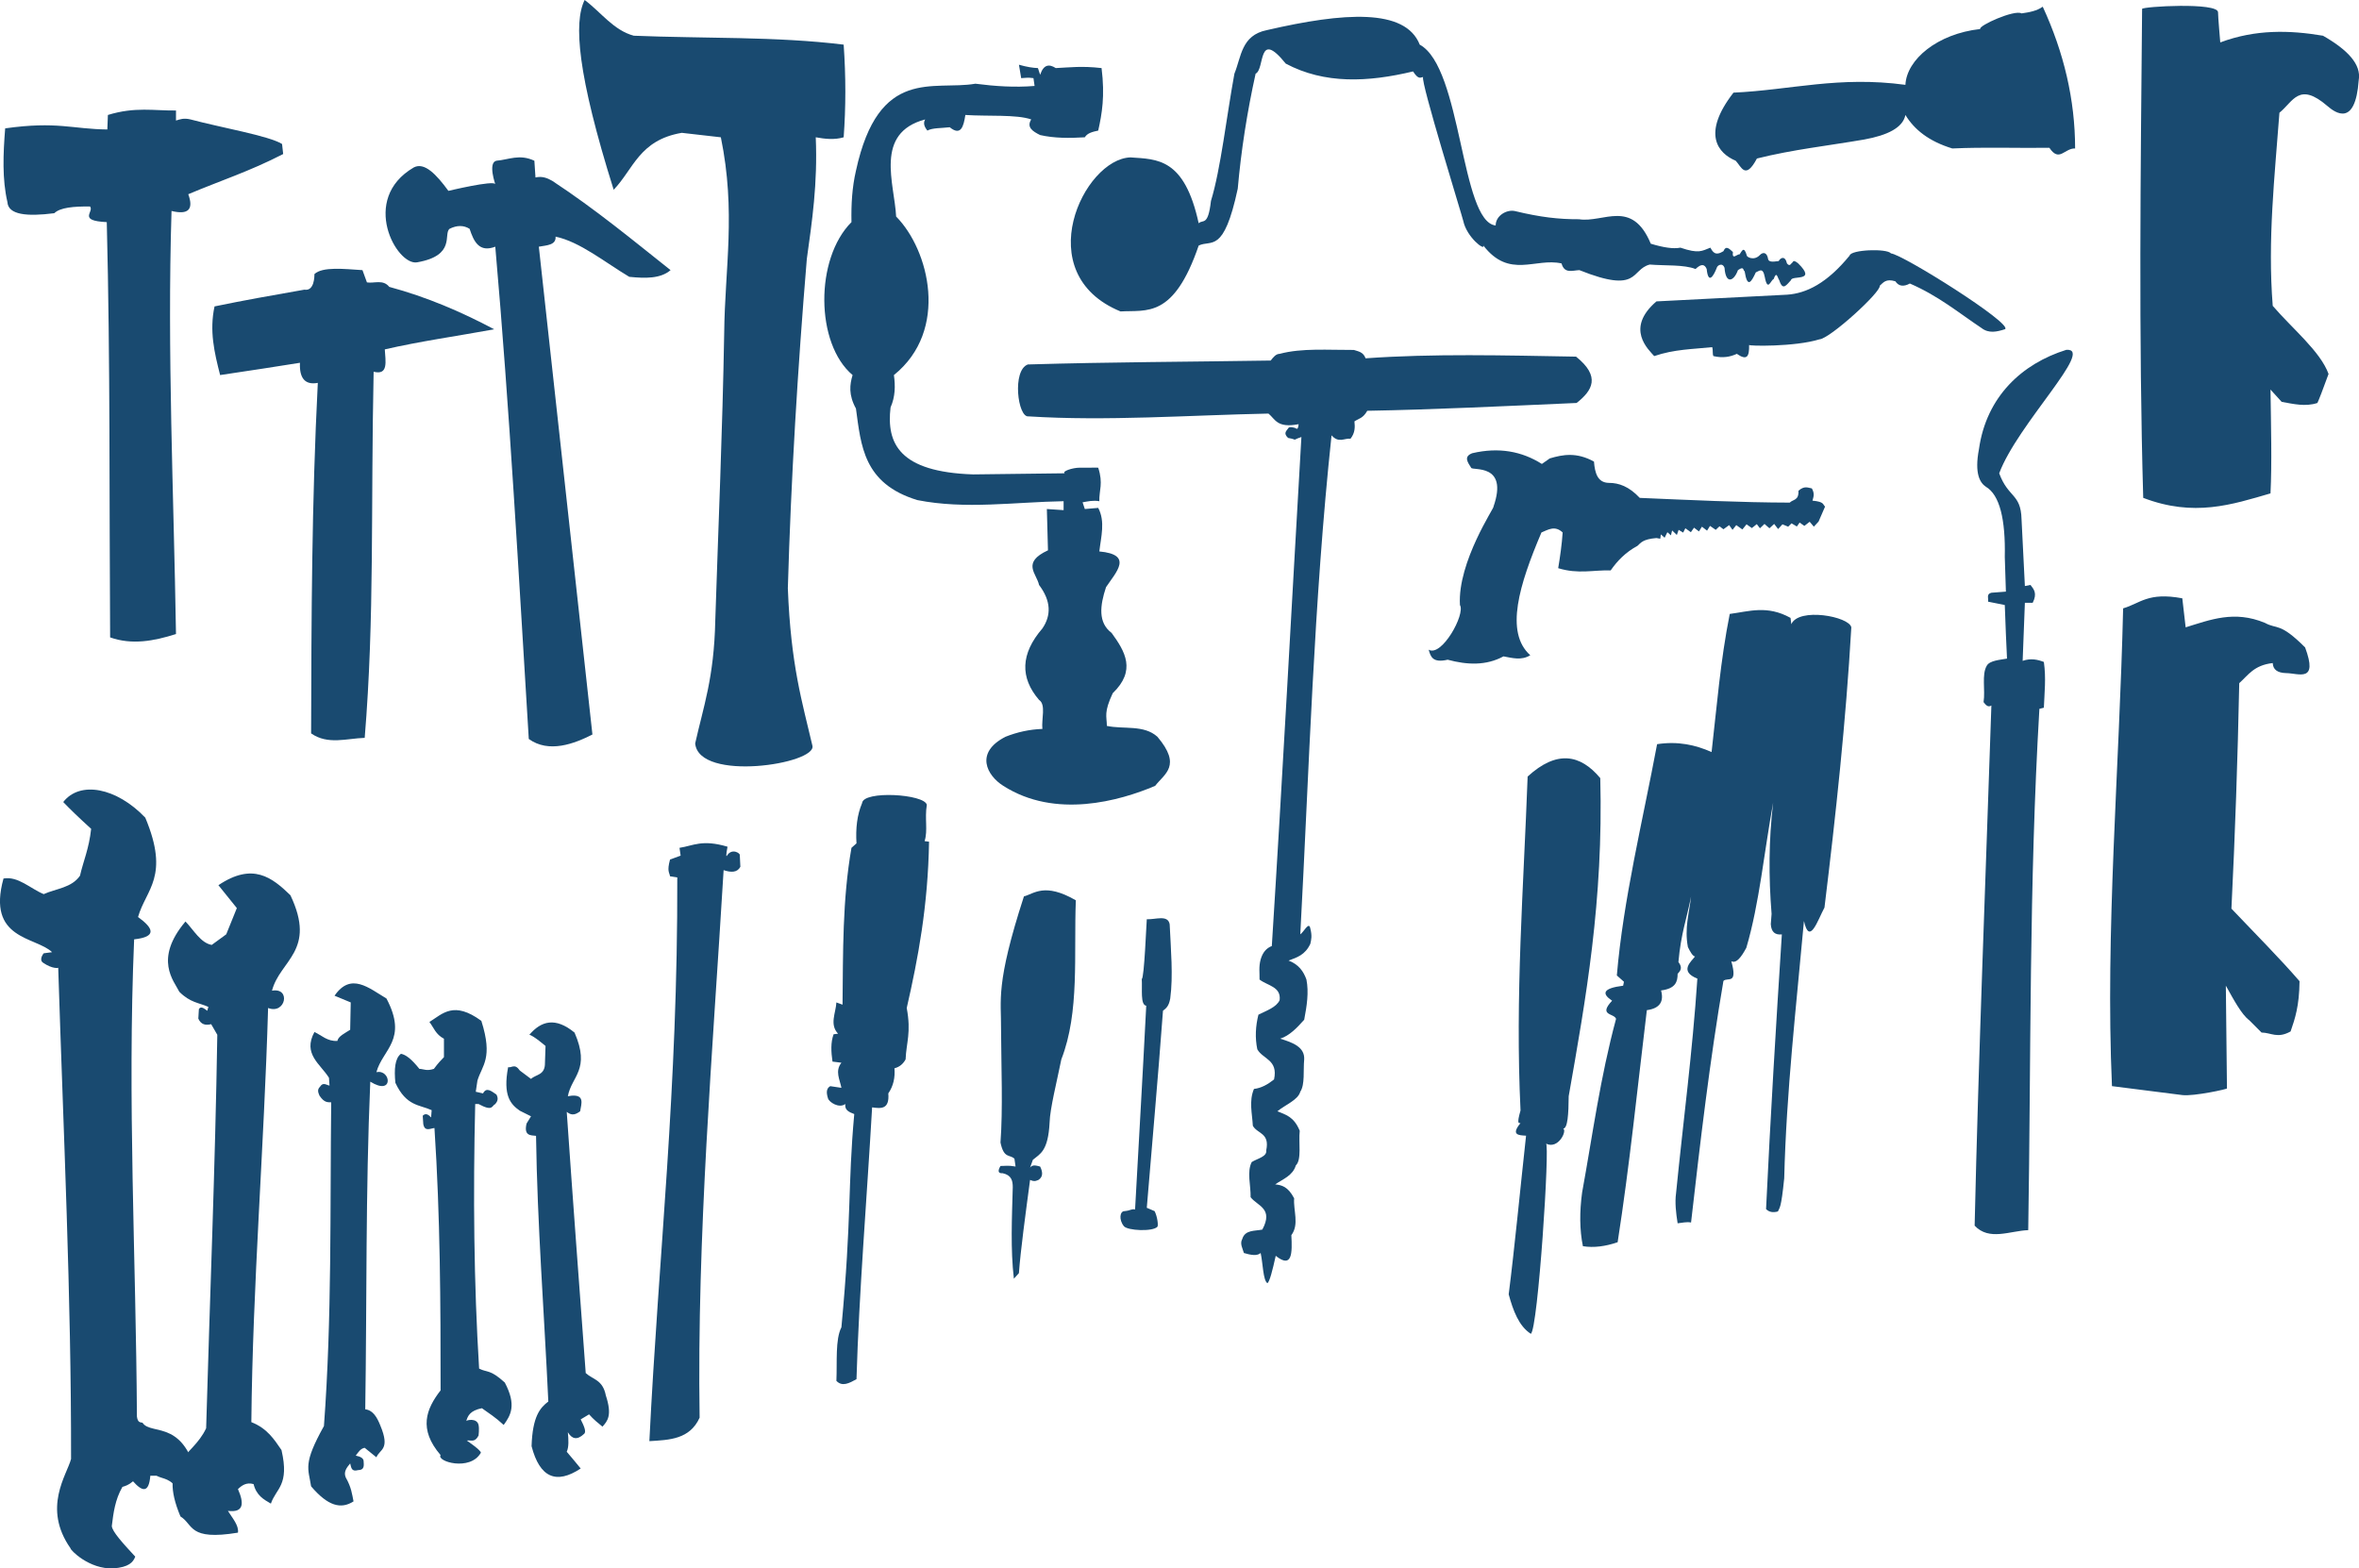
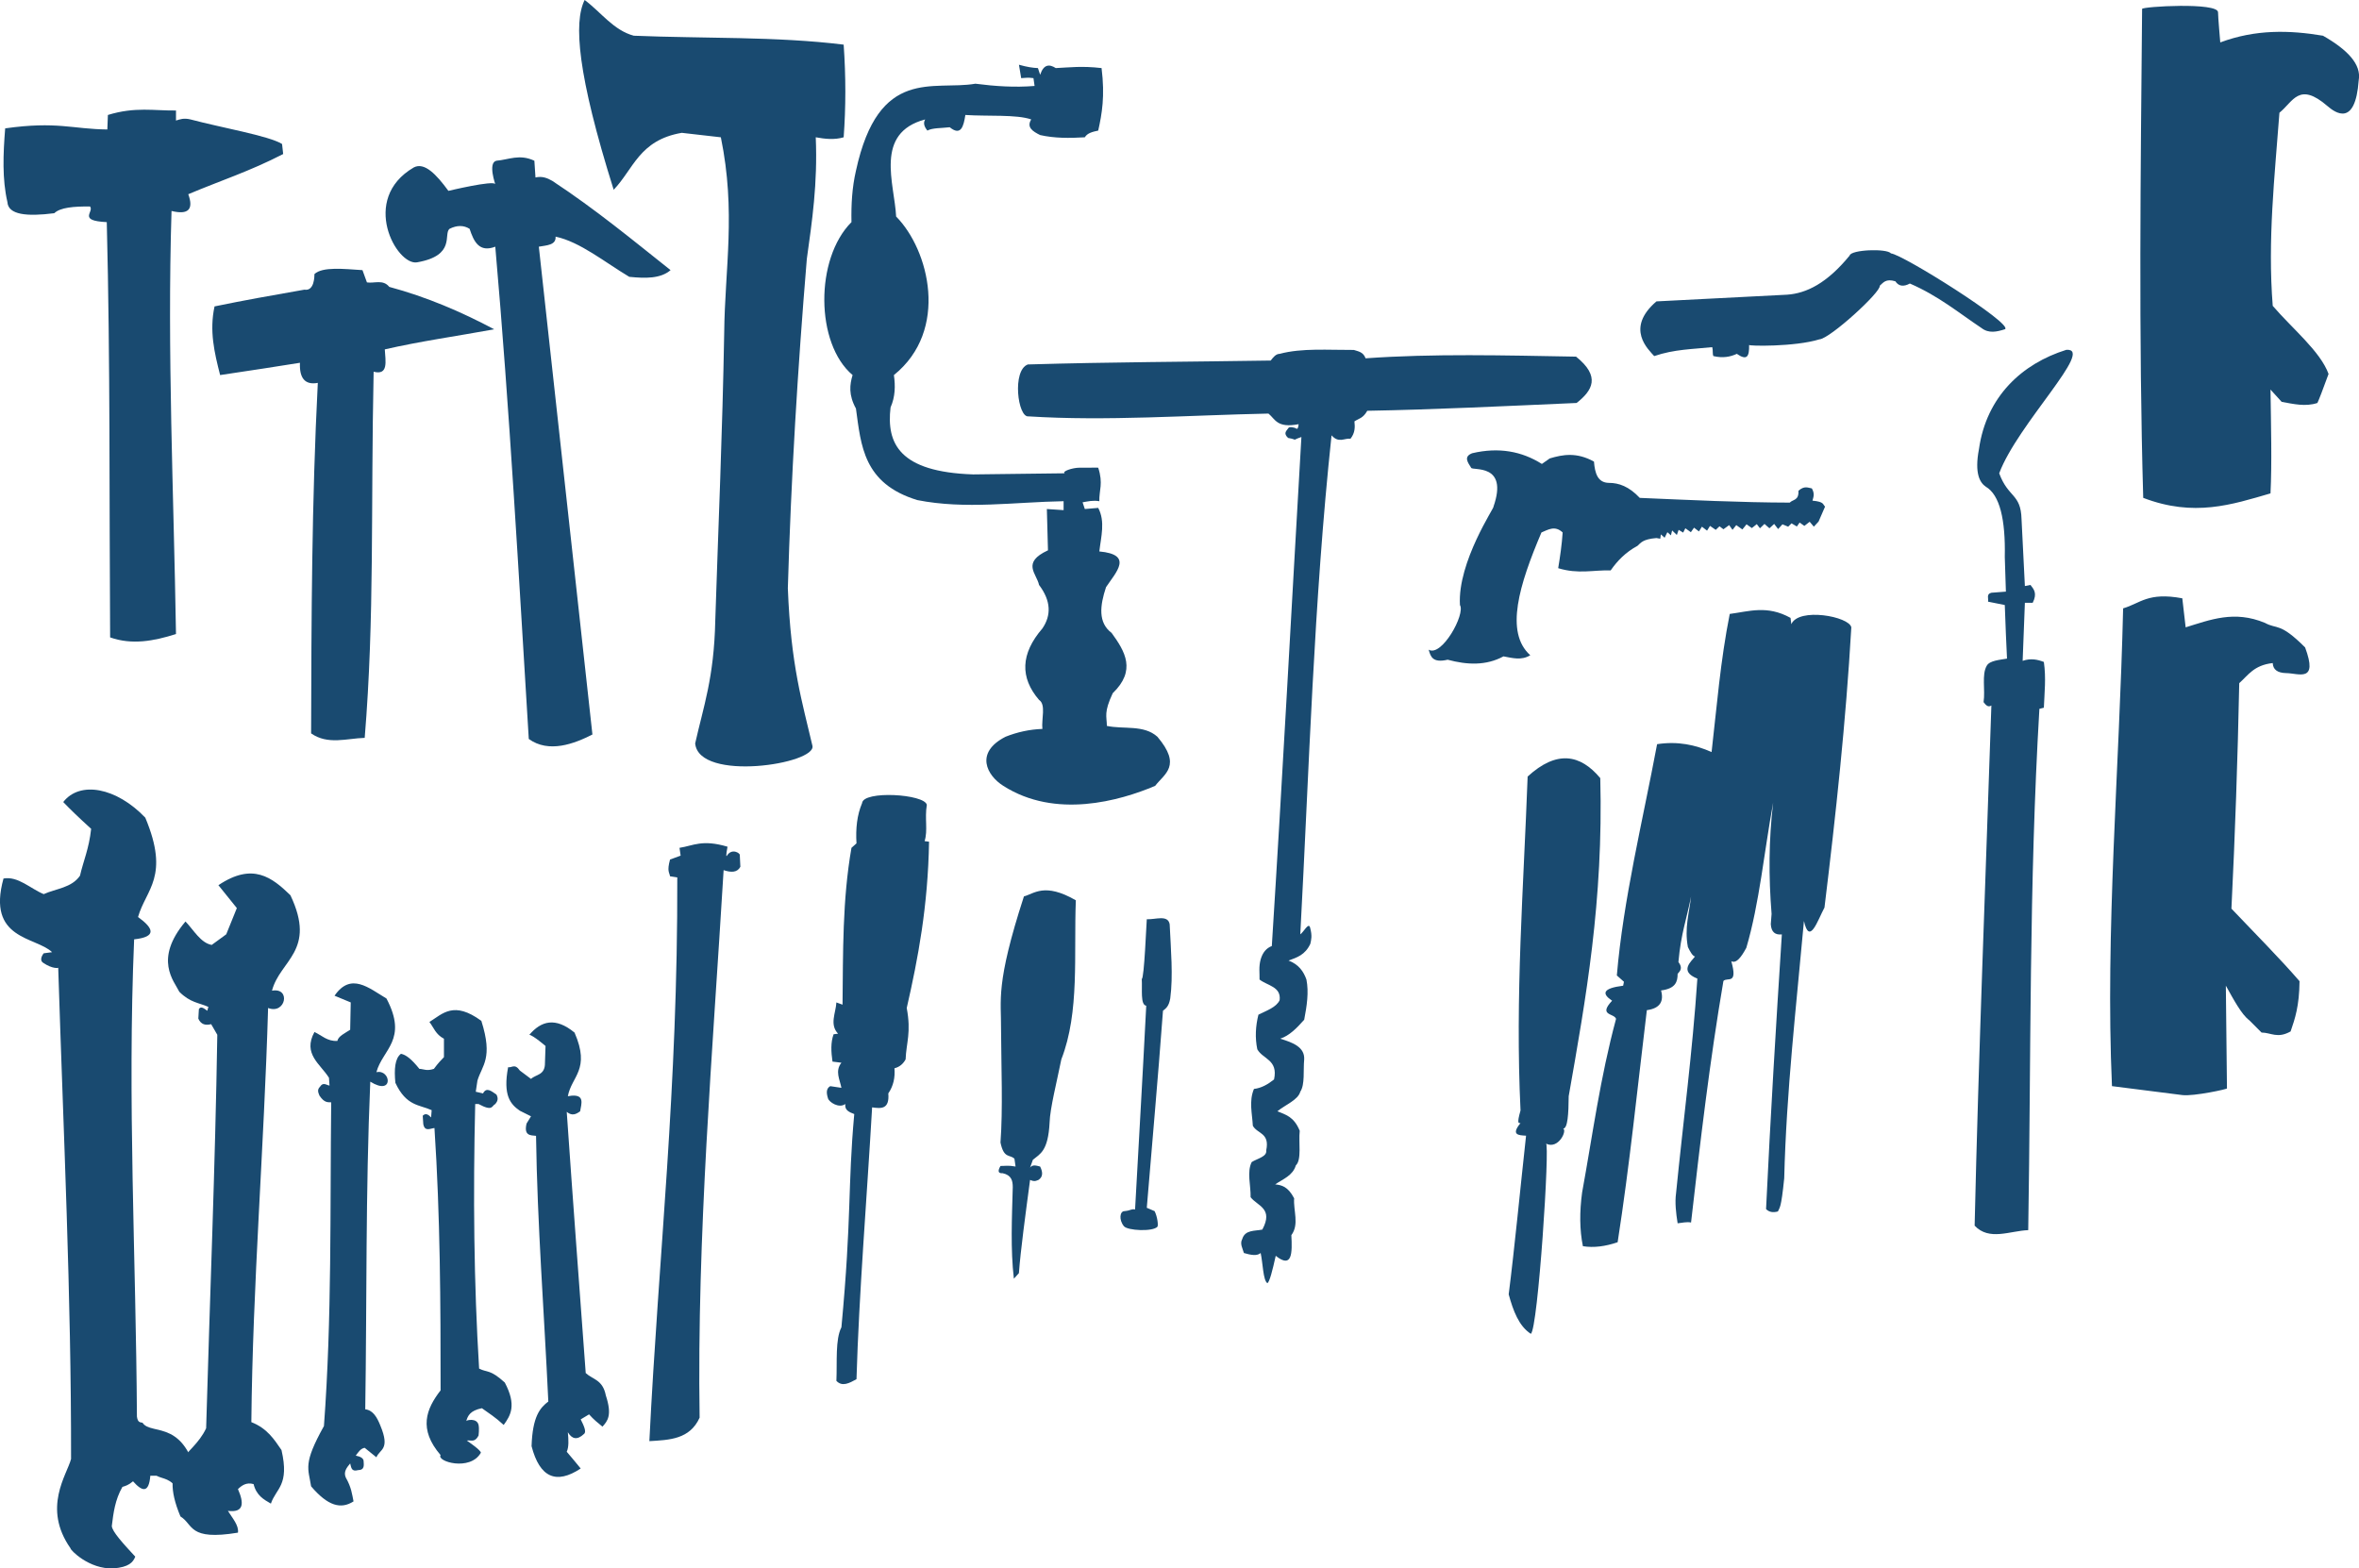
<svg xmlns="http://www.w3.org/2000/svg" viewBox="0 0 1041.4 692.5">
  <g fill="#194a70" fill-rule="evenodd">
    <path d="M94.71 135.291c-2.332 10.817-.088 20.324 2.464 30.313 15.437-2.269 24.813-3.78 35.24-5.422-.293 6.853 2.265 9.905 7.886 8.872-2.705 52.876-2.815 103.807-2.957 154.763 7.385 5.16 15.67 2.223 23.658 1.972 4.4-53.273 2.647-101.643 3.943-161.664 6.635 1.705 5.224-4.634 4.929-9.858 15.48-3.577 32.199-5.918 48.303-8.872-14.55-7.733-29.813-14.276-46.33-18.73-2.733-3.417-6.54-1.468-9.857-1.97l-1.972-5.422c-8.128-.513-17.57-1.624-21.194 1.725-.017.898.008 7.663-4.435 6.9-16.26 2.875-25.754 4.518-39.676 7.393z" />
    <path d="M2.287 56.676c-.912 11.34-1.349 22.488.986 32.53.335 5.655 8.568 6.484 20.7 4.929 2.575-2.519 8.628-3.05 15.773-2.957 1.93 2.384-5.626 6.266 7.393 6.9 1.571 62.195 1.073 122.32 1.478 183.35 9.694 3.433 19.387 1.6 29.08-1.48-.993-62.267-3.92-124.534-1.971-186.799 7.393 1.807 9.858-.657 7.393-7.393 13.965-5.915 27.055-10.079 41.894-17.744l-.493-4.436c-5.779-3.614-26.944-7.229-40.417-10.843-3.036-.736-4.635-.035-6.407.493V48.79c-9.673.133-18.01-1.736-30.066 1.971l-.246 6.408c-15.442-.165-22.21-3.713-45.1-.493zM182.669 73.928c-23.988 13.996-7.549 43.541 1.478 41.893 17.22-3 11.5-12.47 14.294-14.786 3.286-1.643 6.243-1.643 8.872 0 1.878 5.717 4.28 10.582 11.336 7.886 6.325 71.987 10.332 144.749 14.786 217.36 8.861 6.389 20.04 2.132 28.095-1.972L237.87 108.92c3.491-.623 7.672-.671 7.394-4.436 10.843 2.316 21.686 11.283 32.53 17.744 7.047.707 13.783.872 18.237-2.957-16.782-13.302-32.969-26.752-52.245-39.431-2.204-1.274-4.538-2.16-7.393-1.48l-.493-7.392c-6.62-3.1-11.32-.444-16.758 0-3.92.87-.347 10.756-.493 10.35-.669-1.855-20.7 2.957-20.7 2.957-5.351-7.311-10.58-12.804-15.28-10.35z" />
    <path d="M279.78 15.767c-8.947-2.393-14.508-10.43-21.686-15.772-4.907 9.86-3.24 32.663 12.815 83.79 8.765-9.118 11.258-21.925 30.065-25.136l17.25 1.971c6.767 32.932 1.766 58.023 1.48 86.255-.78 44.524-2.58 84.972-3.944 127.163-.538 25.328-5.272 38.072-8.871 54.215 1.66 17.178 53.82 9.046 51.753.986-4.451-19.148-9.527-35.301-10.843-69.497 1.405-48.465 4.346-96.931 8.379-145.397 2.317-16.705 4.814-33.193 3.943-53.725 4.107.735 8.214 1.212 12.322 0 .985-13.307.985-26.943 0-40.908-29.707-3.676-61.754-2.667-92.662-3.943z" />
    <path d="M466.086 30.06c6.154-.29 11.442-1.015 20.208 0 1.554 12.417.166 20.21-1.479 27.602-2.447.51-4.833 1.08-5.914 2.957-6.758.414-13.419.444-19.715-.986-3.327-1.63-6.107-3.441-3.943-6.9-6.455-2.277-19.387-1.315-29.08-1.972-.782 5.183-2 9.395-6.9 5.422-3.398.418-7.7.233-9.858 1.478-1.341-1.643-1.961-3.286-.986-4.929-22.621 6.02-13.526 28.342-12.815 42.882 14.52 14.629 23.562 50.215-.986 69.988.671 4.765.623 9.53-1.478 14.294-1.85 15.834 3.74 28.493 36.472 29.571 13.363-.164 26.216-.328 40.417-.493-1.405-.842 3.492-2.463 6.407-2.464 3.392 0 8.6-.055 8.379 0 2.293 7.058.351 9.88.493 14.786-2.783-.47-5.057.069-7.394.493l.986 2.958 5.915-.493c3.194 6.07 1.227 12.715.493 19.222 15.081 1.413 7.489 9.01 2.957 15.772-2.727 8.23-3.57 15.667 2.464 20.208 5.983 8.225 10.933 16.565.493 26.615-4.002 8.564-2.638 10.062-2.584 14.438 7.433 1.594 16.293-.616 22.3 4.785 10.883 12.835 3.11 16.342-.987 21.686-15.65 6.639-44.05 14.694-67.031 0-7.22-4.53-12.8-14.635.985-21.686 5.194-2.06 10.606-3.249 16.265-3.45-.484-4.28 1.69-10.773-1.478-12.815-8.439-9.828-8.206-20.323 1.478-31.545 3.913-5.747 3.898-12.083-1.478-19.222-1.058-5.014-7.844-9.837 3.943-15.28l-.493-18.236 7.393.493v-3.943c-21.57.367-43.412 3.72-64.567-.493-23.894-7.281-24.85-24.12-27.108-40.417-3.323-6.06-2.748-10.563-1.479-14.786-16.458-13.869-16.667-51.37-.493-67.523-.162-7.763.28-15.374 1.972-22.673 10.036-46.27 34.288-35.248 52.739-38.443 8.707 1.124 17.415 1.713 26.122.986l-.492-3.45c-2.524-.358-3.743-.064-5.422 0l-.986-5.915c3.572 1.012 6.197 1.393 8.38 1.479l.985 2.957c1.52-4.626 3.99-4.816 6.9-2.957z" />
-     <path d="M499.102 69.492c-20.726.603-45.024 51.355-4.436 68.017 11.681-.67 23.452 3.162 34.502-29.08 5.62-2.778 11.017 3.997 17.25-25.137 1.476-16.757 4.11-33.681 7.886-50.765 4.209-1.956.749-20.016 13.308-4.436 17.137 9.112 36.276 8.215 56.19 3.45 2.473 3.806 3.28 2.615 4.435 2.465-1.187 1.98 17.247 61.257 17.744 63.581 1.546 7.238 9.655 13.35 8.872 10.844 11.5 14.866 23 5.257 34.501 7.886 1.28 4.697 4.863 3.055 7.886 2.957 26.705 10.7 22.594-.31 31.051-2.465 6.849.564 15.107-.048 20.208 1.972 2.78-2.654 4.11-1.921 4.929 0 .746 7.2 3.17 2.754 4.436-.493.218-1.136 2.572-2.527 3.45 0 .529 7.49 4.194 5.827 5.915.986 2.87-1.99 2.127.15 2.957.493 1.225 7.887 3.058 4.535 4.928.493 1.462-.517 3.102-2.467 3.944 1.971 1.314 6.903 2.628 1.413 3.943.986 1.327-3.88 1.735-.407 2.464.493 1.586 5.033 3.272 1.955 5.176 0 .251-2.361 11.657.985 3.203-7.394-1.051-.854-2.058-1.575-2.464-.492-.762.419-1.152 2.14-2.504.494-.853-3.624-2.87-2.528-3.66-1.045-1.172.03-4.452.97-4.704-1.046-.414-2.483-1.975-3.31-3.66-1.568-2.625 2.71-5.971.736-5.75 0-1.278-4.285-2.172-1.688-3.137-.349-1.02-.27-3.428 2.79-2.962-1.045-1.484-1.278-3.014-3.171-4.183-.349-3.625 2.254-4.691.348-5.75-1.568-3.81 1.445-4.998 2.792-13.244 0-3.135.64-7.636-.085-13.07-1.743-8.34-19.957-20.885-9.093-31.716-10.804-8.97.032-17.005-.893-28.184-3.59-3.566-.86-8.58 1.914-8.583 6.347-15.492-1.664-14.847-69.727-33.516-79.845-6.351-16.138-33.454-14.291-67.523-6.407-11.285 2.289-11.22 11.747-14.294 19.222-3.45 18.73-6.045 42.163-10.35 56.19-1.3 11.39-3.525 8.014-5.422 9.857-6.31-28.909-18.333-28.238-30.065-29.08zM841.162 37.455c.532-11.189 14.113-22.549 33.022-24.644-.889-1.473 15.153-8.673 18.237-6.9 3.46-.478 6.82-1.105 9.364-2.957 9.31 20.183 14.276 41.018 14.294 62.596-4.706-.182-6.987 6.292-11.357-.292-14.29.18-28.577-.365-42.86.292-10.404-3.176-16.792-8.361-20.7-14.786-1.115 5.6-7.837 8.957-18.236 10.843-15.772 2.718-31.545 4.426-47.318 8.38-5.12 9.65-6.878 3.62-9.365.985-7.67-3.235-15.231-11.705-.985-30.066 25.298-1.153 46.394-7.444 75.903-3.45z" />
    <path d="M730.263 157.223c-2.471-2.84-12.982-12.165.986-24.15l57.666-2.958c8.58-.586 17.63-5.076 27.601-17.25.542-2.7 16.594-3.23 18.237-.986 5.236.45 53.794 30.978 50.417 33.46-3.638 1.191-7.225 1.978-10.405-.493-10.131-6.76-18.96-14.173-31.635-19.66-2.836 1.536-4.966 1.194-6.408-.986-4.244-1.287-5.319.595-6.9 1.971.672 2.687-21.975 23.37-26.615 23.658-10.924 3.381-31.624 2.985-31.051 2.465.112 5.237-.942 7.024-5.422 3.943-2.857 1.316-6.105 1.982-10.35.986-.475-1.112-.088-2.369-.493-3.944-8.46.896-16.74.898-25.63 3.944zM945.652 3.94c0-1.05 33.516-3.026 33.516 1.478 0 1.972.986 13.308.986 13.308 15.654-5.845 30.613-5.426 45.344-2.957 10.78 6.146 17.055 12.64 15.771 19.715-1.517 20.734-10.34 14.32-13.8 11.336-12.603-10.866-15.081-1.994-21.194 2.957-2.104 28.199-5.263 56.187-2.957 85.267 8.584 10.022 21.005 20.043 24.644 30.065-2.547 6.984-4.24 11.407-4.929 12.815-5.257 1.734-10.515.459-15.772-.493l-4.929-5.421c.219 15.934.662 32.544 0 45.838-17.013 4.947-33.76 10.563-56.189 1.971-2.04-71.336-1.15-143.646-.493-215.88zM937.271 268.608c7.605-2.214 10.94-7.274 26.123-4.436l1.479 12.815c10.864-3.326 21.44-7.613 34.995-1.971 5.5 3.022 6.476-.42 17.744 10.843 5.856 15.755-2.824 11.382-8.379 11.336-3.822-.09-5.81-1.557-5.915-4.436-8.317.924-10.819 5.338-14.786 8.872-.69 33.648-1.83 66.844-3.45 99.562 10.228 10.783 21.507 22.09 30.066 32.037-.104 11.027-2.027 16.593-3.944 22.18-5.828 3.277-8.634.511-12.814.492l-5.422-5.421c-3.45-2.572-6.9-9.122-10.35-15.28.164 16.452.328 30.644.492 45.344.72.24-14.814 3.605-19.715 2.958-2.932-.388-31.05-3.944-31.05-3.944-3.013-67.989 3.285-140.633 4.928-210.952zM882.563 208.977c8.14-21.786 42.54-55.499 29.597-54.508-19.442 6.09-35.229 20.52-38.528 43.808-2.09 10.918.498 14.917 3.017 16.614 6.158 3.62 8.726 14.422 8.38 31.05l.492 15.28-6.407.493c-2.377.56-1.166 2.556-1.479 3.943l7.394 1.479c.328 10.674.657 15.882.985 23.658-3.054.56-7.633.816-8.931 3.131-2.33 3.914-.597 10.67-1.419 16.091.99 1.298 2.005 2.46 3.45 1.479-2.562 76.706-5.664 154.224-7.393 229.681 6.436 6.822 15.545 2.278 23.658 1.972 1.266-76.631.335-152.711 4.929-230.173l1.972-.493c.26-6.65 1.033-13.127 0-20.208-2.763-1.061-5.683-1.731-9.365-.493l.986-25.63h3.45c2.123-4.16.507-5.985-.986-7.886l-2.464.493-1.479-29.571c-.305-11.323-5.88-9.335-9.858-20.208zM649.924 200.105c-3.9 1.513-1.993 3.994-.493 6.408.356 1.475 16.7-2.275 9.858 17.25.803-.206-15.915 24.326-14.787 43.373 2.503 4.065-8.11 23.13-13.8 19.715.846 2.977 1.642 5.992 8.379 4.436 8.616 2.318 16.953 2.685 24.644-1.478 3.943.723 7.886 1.907 11.829-.493-11.353-10.162-4.852-31.191 4.929-54.216 2.986-1.228 5.93-3.22 9.364 0-.378 5.537-1.133 10.696-1.971 15.772 8.92 2.724 15.49.749 23.165.986 2.933-4.22 6.58-8.012 11.83-10.843 1.533-1.402 2.385-2.94 8.378-3.45l1.69.299.262-1.917 1.655 1.481 1.22-2.44 1.569 1.394.522-2.178 2.091 2.004.785-2.265 2.004 1.22.958-1.917 2.44 1.742 1.394-2.004 2.178 1.656 1.307-2.091 2.265 1.742 1.307-2.09 2.527 1.742 1.655-1.568 1.743 1.307 2.527-1.83 1.48 2.09 1.656-2.09 2.701 1.917 1.83-2.266 2.353 1.656 2.178-1.743 1.394 1.83 2.004-1.917 2.178 1.917 2.091-1.917 1.743 2.265 1.917-2.09 2.526 1.045 1.482-1.481 2.352 1.394 1.22-1.743 2.091 1.481 2.352-1.83 1.83 2.179 2.091-2.266 2.875-6.621c-1.134-.944-.186-2.096-5.576-2.614.411-1.552 1.11-2.96-.261-5.402-1.759-.3-3.287-1.292-5.925 1.045.23 4.382-2.412 3.738-3.833 5.228-21.751-.053-44.022-1.147-66.218-2.09-4.793-5.097-9.262-6.618-13.592-6.623-5.006-.058-6.217-4.29-6.622-9.41-7.658-4.21-13.69-3.137-19.517-1.394l-3.485 2.44c-8.898-5.622-19.052-7.477-30.737-4.736zM27.92 354.125c2.886 3.027 6.809 6.832 12.321 11.829-.975 8.907-3.447 14.204-4.929 20.7-3.73 5.394-10.538 5.656-16.018 8.133-5.896-2.414-11.26-8.013-17.744-6.9-7.529 27.155 14.294 25.613 21.44 32.53l-3.696.493s-2.33 2.783-.246 4.19c4.242 2.863 6.68 2.253 6.653 2.217 2.282 72.288 5.787 144.578 5.668 216.866-1.803 6.974-12.788 21.551-.246 39.431-.228.61 8.151 9.373 18.976 8.872 6.791-.53 8.669-2.697 9.611-5.176-5.19-5.605-10.3-11.16-10.35-13.554.715-5.75 1.403-11.5 4.682-17.25 1.355-.41 2.688-.776 4.682-2.465 3.929 4.43 6.98 5.529 7.64-2.464h2.71c3.206 1.655 6.06.847 9.858 6.654 2.11-.046 2.797.382 6.654-.247l2.464-.246c-4.972-32.447-21.267-23.464-25.136-29.572-1-.193-2.096.005-2.465-2.71-.41-70.236-4.252-139.612-1.232-210.706 10.093-1.09 8.669-4.837 1.725-9.858 3.496-12.295 14.136-17.744 3.204-43.867-12.724-13.337-28.875-16.378-36.225-6.9z" />
    <path d="M96.422 390.847l8.133 10.104-4.682 11.582-6.408 4.683c-4.882-.897-7.889-6.483-11.582-10.35-14.095 16.7-5.06 26.26-2.711 31.05 4.79 4.806 8.615 4.799 12.815 6.654l-.493 1.725c-1.457-1.143-2.885-2.173-3.697-.74l-.246 4.19c1.155 2.656 3.202 3.085 5.668 2.464l2.71 4.683c-.927 58.629-3.285 115.826-4.928 173.739-6.29 13.494-21.658 14.339-11.336 38.937 5.831 3.551 3.36 10.792 25.383 7.147.46-3.204-2.45-6.407-4.436-9.611 7.039.874 7.218-3.283 4.436-9.611 1.805-1.73 3.796-3.086 6.9-2.218 1.255 5.028 4.464 6.799 7.64 8.625 2.286-6.798 8.298-8.006 4.682-23.658-3.244-4.703-6.24-9.53-13.308-12.322.59-60.95 5.597-120.63 7.393-182.858 7.747 3.02 10.192-9.167 1.725-7.64 3.478-13.486 19.819-17.573 8.133-42.14-8.094-7.85-16.603-14.644-31.79-4.436zM147.687 439.641l7.147 2.957-.246 12.076c-2.283 1.511-5.225 2.804-5.668 4.929-4.413.252-6.868-2.432-10.104-3.944-5.292 9.707 2.63 14.129 6.407 20.209l.246 3.45c-1.396-.2-2.793-1.696-4.189.493-1.377 1.314-.79 2.628-.246 3.943 2.173 3.225 3.635 2.897 5.175 2.957-.544 47.646.353 95.29-3.204 142.935-9.353 16.83-6.906 18.558-5.668 26.616 7.475 8.778 13.195 10.197 18.73 6.653-.655-3.202-.917-6.142-3.45-10.596-1.047-2.48.45-4.324 1.971-6.162.46 1.677.475 3.797 3.45 2.958 3.055-.057 2.577-2.233 2.465-4.19-.177-1.063-1.302-1.811-3.45-2.218 1.123-1.531 2.184-3.188 3.943-3.45l5.175 4.19c1.432-3.654 6.244-3.253 1.725-14.048-1.454-3.654-3.248-6.744-6.654-7.146.74-48.22.117-95.759 2.218-144.66 10.57 6.525 9.08-5.663 2.711-4.189 2.657-10.057 14.069-14.279 4.436-32.53-7.817-4.657-15.733-11.702-22.919-1.233z" />
    <path d="M189.575 451.236c1.951 2.526 2.697 5.454 6.408 7.393v8.133c-1.321 1.409-2.492 2.519-4.436 5.175-3.208 1.072-4.367.095-6.408 0-3.535-4.387-5.895-6.2-8.132-6.654-2.691 2.028-3.045 6.861-2.464 12.815 4.85 10.394 10.56 9.587 16.018 12.076l-.246 3.203c-1.233-1.339-2.465-2.014-3.697-.739l.246 3.697c.674 3.482 3.032 1.912 4.93 1.725 2.57 39.024 2.72 77.445 2.71 115.826-6.389 8.251-9.878 17.082 0 28.586-1.928 2.804 12.991 7.27 17.744-.986.507-.88-6.161-5.421-6.161-5.421 1.725-.366 3.45 1.102 5.175-2.218 0 0 .388-2.984 0-4.683-.736-3.218-5.314-2.154-5.422-1.725.685-2.35 1.697-4.608 6.9-5.668 3.091 2.238 5.915 3.943 9.612 7.393 3.08-4.224 5.786-8.708.493-18.729-6.585-5.983-7.676-4.274-11.336-6.161-2.311-37.548-2.698-76.636-1.725-116.812h1.478c6.45 3.488 5.763.73 7.394 0 .963-1.13 1.486-2.407.492-4.189-2.154-1.443-4.392-3.475-5.914-.493l-3.204-.74.74-4.928c2.06-6.81 6.989-9.794 1.725-26.369-12.182-8.92-17.036-3.184-22.92.493zM233.681 456.907c1.725.247 7.147 4.929 7.147 4.929l-.247 7.393c.094 5.603-3.921 5.043-6.16 7.147l-4.93-3.697c-2.282-3.279-3.476-1.119-5.175-1.478-2.37 12.55 1.074 16.379 5.176 19.222l4.928 2.464-1.971 3.204c-1.248 5.332 1.62 5.179 4.19 5.421.549 39.103 3.61 78.203 5.42 117.306-3.652 2.768-6.975 6.592-7.392 19.715 3.592 13.864 10.865 17.024 21.686 9.858-1.626-2.036-3.894-4.715-6.161-7.393.975-2.065.814-5.265.493-8.625 1.778 2.967 4.056 3.678 7.147.739 1.151-.903-.043-3.565-1.479-6.407l3.697-2.218c1.971 2.245 3.943 3.813 5.914 5.421 2.21-2.455 4.403-4.93 1.479-13.8-1.369-6.993-5.748-6.96-8.872-9.858-2.806-38.255-5.575-74.744-8.379-115.332 2.382 1.968 4.18 1.021 5.915-.247.564-3.378 2.05-7.309-3.697-6.9l-1.725.247c1.597-8.835 10.1-11.686 2.957-28.095-8.478-6.97-14.76-5.153-19.961.986zM300.472 377.792l-.493-3.45c6.137-.937 9.927-3.83 21.193-.493 0 0-1.031 5.196-.246 3.943 2.171-3.463 5.836-1.084 5.668-.247l.247 5.176c-1.4 2.622-4.144 2.555-7.394 1.478-4.847 80.587-11.827 161.17-10.597 241.757-4.336 9.563-13.32 9.834-22.18 10.35 4.108-82.967 12.57-155.05 12.323-248.904l-3.204-.493c-.295-1.864-1.409-2.117 0-7.393l4.682-1.725zM380.57 354.63c.407-5.711 27.689-4.047 28.585.74-1.006 6.093.538 11.231-.985 16.018l1.971.246c-.485 28.48-4.824 51.456-9.857 73.439 2.047 10.875-.209 15.295-.493 22.672-1.04 1.917-2.576 3.338-4.93 3.943.34 4.007-.422 7.74-2.71 11.09.594 7.155-3.245 6.712-7.147 6.16-2.313 40.033-5.805 82.42-6.9 120.016-3.177 1.781-6.338 3.457-8.872.74.375-8.342-.545-18.304 2.218-23.66 4.602-49.046 2.732-61.71 5.668-94.137-2.16-.845-4.346-1.67-3.943-4.436-2.834 2.072-7.166-.858-7.64-2.465-.745-2.344-.88-4.383.986-5.421l4.929.739c-.705-3.697-2.942-7.393 0-11.09l-3.943-.492c-.61-4.284-.85-8.444.493-12.076l1.971-.247c-3.872-4.082-.998-9.128-.74-13.8l2.712.986c.26-23.084-.097-46.167 3.943-69.25l2.218-1.972c-.405-6.527.242-12.529 2.464-17.743zM452.02 395.788c4.431-1.122 9.04-6.286 22.92 1.725-.96 23.902 1.75 49.333-6.408 70.235-1.955 9.742-4.996 21.656-5.176 27.848-.65 12.756-4.22 13.839-7.393 16.511l-1.232 3.45c1.039-1.483 2.76-.92 4.436-.493 1.31 2.594 1.235 4.635-.74 5.915-.938.294-1.519.945-3.696 0-2.032 15.274-4.169 30.97-4.929 41.155l-2.218 2.465c-1.523-13.02-.86-26.767-.493-40.417-.003-2.792-.539-5.317-4.436-6.161-1.82.126-2.445-.706-.985-3.204 2.082.015 3.394-.357 6.653.247l-.492-3.45c-2.094-2.024-4.65.119-6.162-7.147 1.097-14.729.343-33.16.247-50.274.125-12.66-2.523-19.493 10.104-58.408zM506.261 405.867c-.158 1.478-1.14 26.369-2.218 26.369.294 4.579-.71 11.43 1.972 11.829-1.643 32.227-3.286 60.06-4.929 89.95-1.791-.337-1.59.425-4.682.739-2.054 0-2.55 3.828-.247 6.653 1.615 1.982 12.755 2.486 14.787.247.443-.489.07-4.295-1.233-6.9l-3.45-1.48c2.382-28.97 4.765-54.953 7.147-86.992 1.26-1.037 2.578-1.844 3.204-5.422 1.339-9.978.27-21.561-.247-32.777-.777-4.367-6.377-1.982-10.104-2.218z" />
    <path d="M453.761 160.92c-7.063 2.544-4.473 23.486.246 22.92 34.583 2.182 70.556-.509 105.97-1.233 3.034 2.496 3.764 6.527 13.307 4.683 0 0-.194 2.558-.986 1.971-.79-.585-3.282-1.018-3.549-.216-.831 1.212-2.363 2.225-.102 4.321 5.093.875.776 1.315 5.87-.408-4.348 74.91-8.29 149.418-13.062 224.751-2.304.87-4.018 2.723-4.929 5.915-.909 3.33-.413 5.956-.493 8.872 3.388 2.695 9.632 3.105 8.872 9.118-1.447 3.14-5.73 4.579-9.365 6.407-1.272 5.093-1.543 10.186-.493 15.28 2.465 4.435 9.278 4.522 7.394 13.307-2.756 2.202-5.653 3.84-8.872 4.19-2.275 5.42-.776 10.843-.493 16.264 1.972 3.615 7.55 3.02 5.915 10.844.424 2.822-3.909 3.605-6.408 5.175-2.218 4.353-.374 10.332-.492 15.526 2.991 3.898 10.223 4.894 5.175 14.293-3.395.696-7.635.041-8.872 4.19-1.146 2.053.17 4.107.74 6.16 2.994.884 5.777 1.414 7.393 0 .984 4.441 1.057 12.073 2.957 13.308.958-.464 2.277-5.616 3.697-12.075 7.336 5.847 7.31-1.296 6.9-9.119 3.569-4.79.822-10.843 1.232-16.265-2.793-5.34-5.585-5.823-8.379-6.16 3.473-2.36 7.802-3.864 9.119-8.38 2.677-2.464 1.15-10.186 1.725-15.279-2.64-6.433-6.33-7.077-9.858-8.625 3.473-2.84 9.11-4.959 10.104-8.626 2.126-3.213 1.246-9.432 1.725-14.293.265-5.377-4.922-7.398-10.597-9.119 4.114-1.338 7.397-4.753 10.597-8.379 1.163-6.081 2.11-12.12.986-17.743-1.273-3.568-3.379-6.66-7.886-8.38 3.628-1.332 7.335-2.453 9.61-7.393.393-1.788.886-3.443-.071-7.032-.626-2.81-2.914 1.947-4.364 2.843 3.905-72.647 5.917-146.28 13.8-220.316 3.18 3.591 5.611 1.183 8.38 1.479 2.012-2.547 2.003-5.093 1.725-7.64 1.889-1.286 3.778-1.302 5.668-4.682 28.852-.499 60.903-2.065 92.414-3.45 7.042-5.54 10.67-11.692-.246-20.454-31.506-.56-63.197-1.394-92.909.739-1.068-2.874-3.224-3.03-5.175-3.697-11.18.068-22.889-.925-32.778 1.725-1.63.012-2.8 1.48-3.943 2.958-35.734.575-70.443.637-107.202 1.725zM731.546 328.576c9.113-1.396 16.902.295 24.048 3.486 2.327-20.216 3.868-40.17 8.016-60.99 8.487-1.1 16.484-3.997 26.836 1.742l.348 2.788c3.203-7.505 25.578-3.442 26.488 1.394-2.396 41.63-6.847 82.746-11.85 123.724-3.036 5.662-6.616 16.973-9.062 5.925-3.397 37.75-7.756 75.257-8.712 113.616-1.396 13.744-2.016 12.731-2.788 14.638-2.047.564-3.838.36-5.228-1.046 1.943-40.807 4.374-81.128 6.97-121.284-2.834.302-4.67-.894-4.879-4.53l.349-4.531c-1.318-16.38-1.27-32.76.697-49.14-3.936 21.39-6.07 44.58-11.85 64.126-2.207 4.095-4.415 7.049-6.622 5.925 2.996 10.7-1.767 6.853-3.485 8.713-6.01 35.133-10.216 70.867-14.29 106.646-1.974-.403-3.95.162-5.924.348-.748-4.672-1.251-9.222-.697-13.243 3.136-31.599 7.244-62.228 9.41-94.798-8.302-3.274-2.53-7.682-1.046-9.759-1.045-.192-2.09-2.042-3.136-4.182-1.595-8.465.621-15.024 1.394-22.305-1.859 9.642-4.465 16.295-5.576 28.926 2.02 2.597.837 3.913-.349 5.228-.02 3.407-.817 6.504-7.319 7.319 1.295 4.75-.345 7.901-6.273 8.712-4.137 34.156-7.572 68.31-12.895 102.466-5.428 1.843-10.565 2.527-15.335 1.742-1.467-7.224-1.51-15.16-.349-23.699 4.65-25.472 7.955-50.608 14.986-76.673-.797-2.546-8.009-1.35-1.742-8.016-4.643-3.103-4.255-5.487 4.879-6.622l.349-1.742-3.137-2.788c2.848-33.527 11.368-67.998 17.774-102.115zM674.388 342.866c12.796-11.713 23.207-9.91 32.065.697 1.393 54.584-6.373 97.39-13.94 140.454-.057 7.793-.434 14.298-2.44 14.29 1.85.87-2.153 9.4-7.608 6.621 1.876-.629-3.524 82.414-6.681 83.992-5.246-3.417-7.763-10.108-9.759-17.426 2.556-20.017 5.112-46.7 7.667-70.052-3.321-.187-6.8-.269-2.44-5.577-.715-.07-1.808.804 0-5.576-2.433-50.133 1.348-98.495 3.137-147.422z" />
  </g>
</svg>